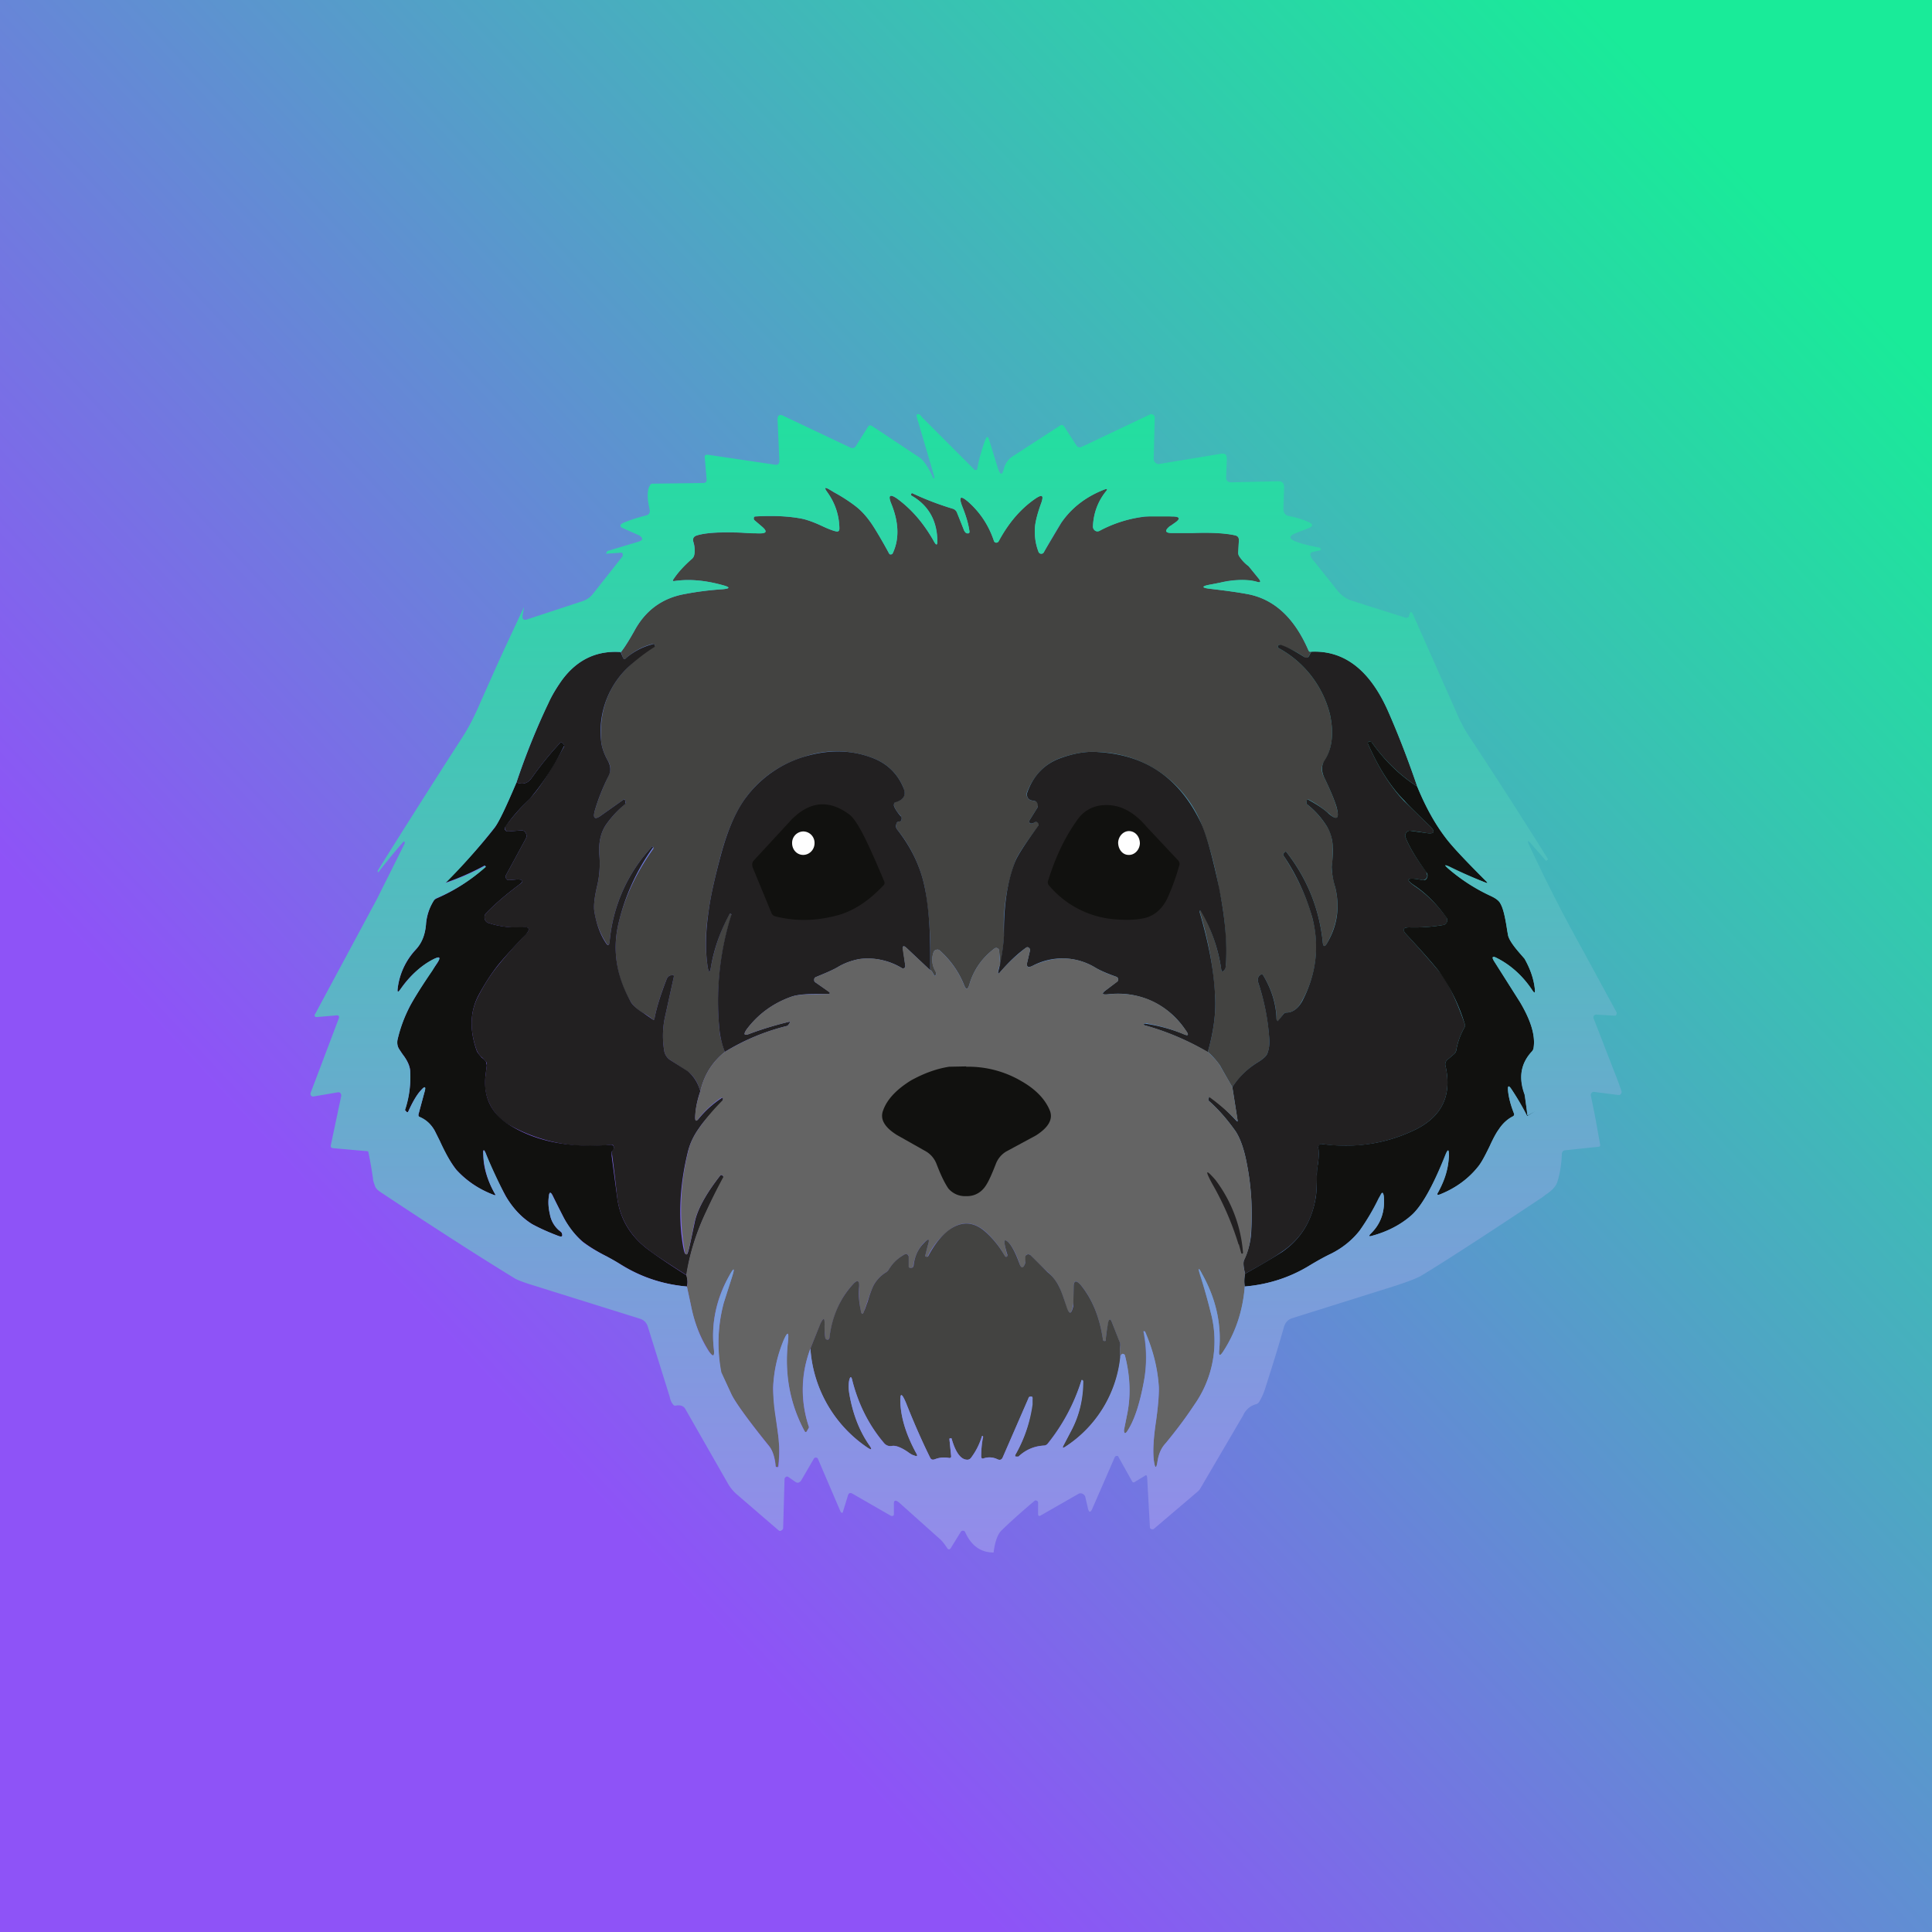
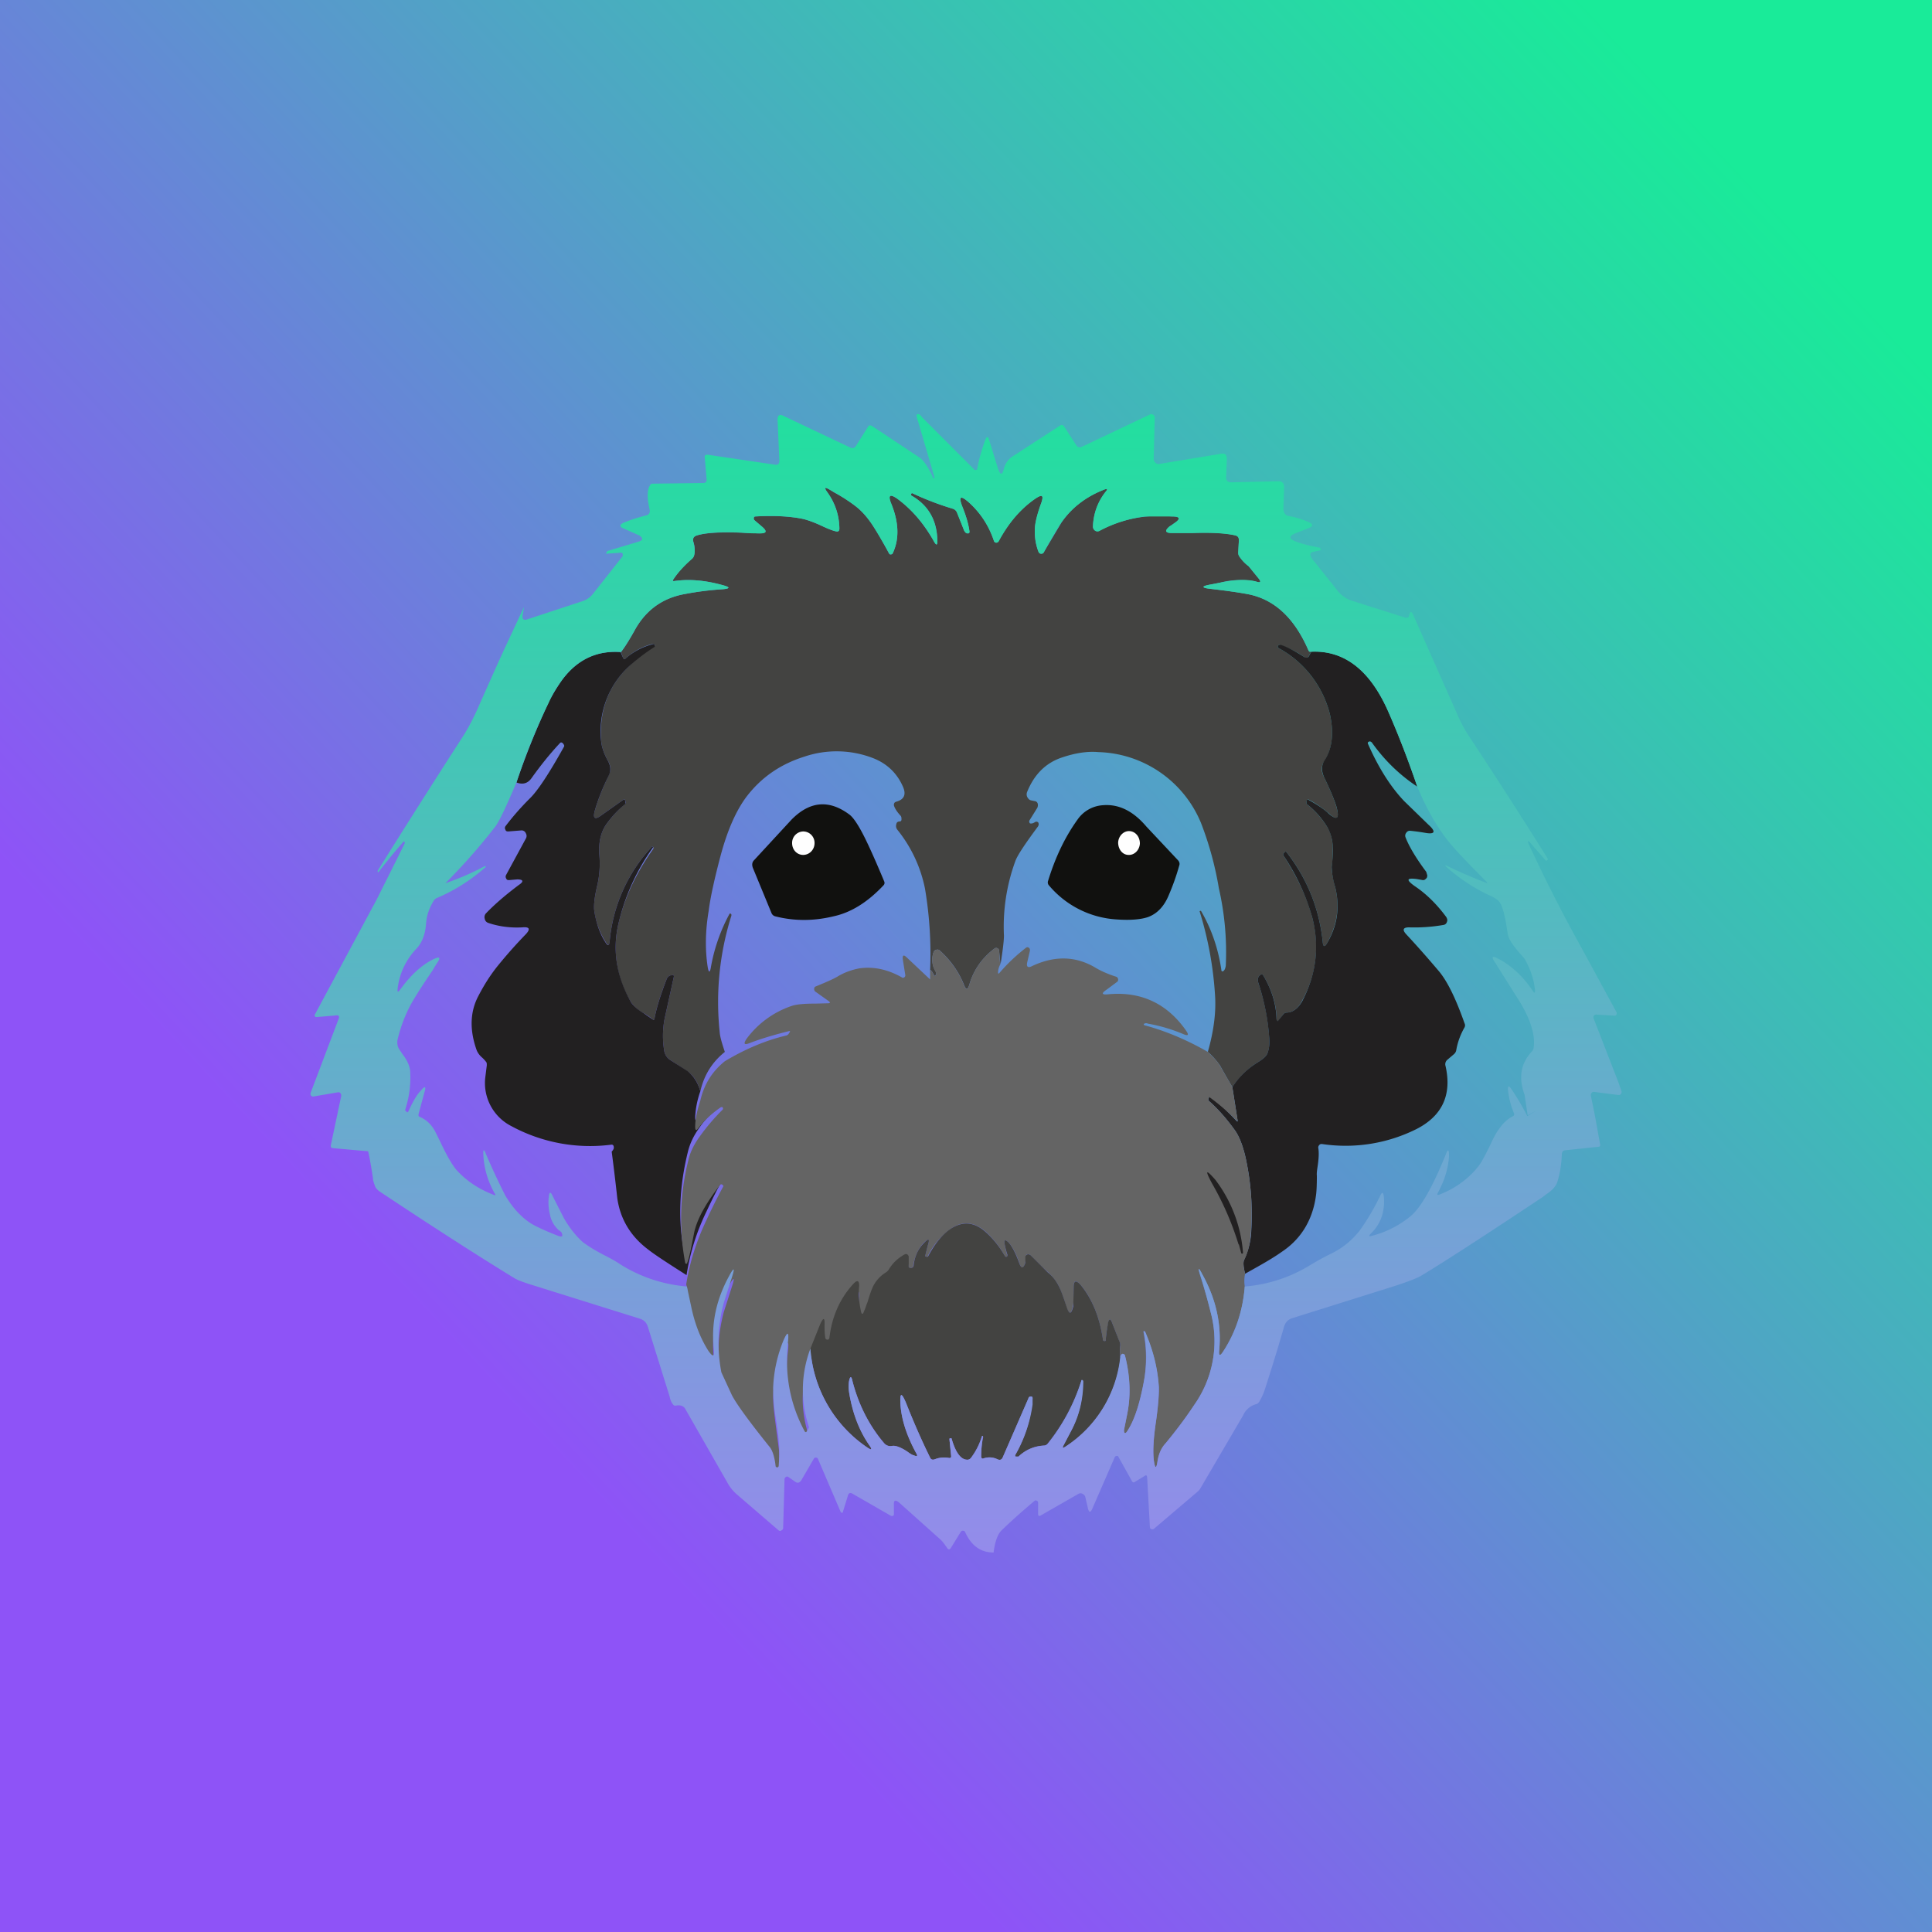
<svg xmlns="http://www.w3.org/2000/svg" width="56" height="56" viewBox="0 0 56 56">
  <rect x="0" y="0" width="56" height="56" fill="#333333" stroke="none" />
  <path fill="url(#a)" d="M0 0h56v56H0z" />
  <path d="m36.19 16.41.29.36c.08.1.06.13-.06.09a2.3 2.3 0 0 0-1.06.03l-.26.05c-.29.05-.29.1 0 .13.43.05.8.1 1.11.16.75.16 1.32.7 1.72 1.63l.03.03h.05l-.06.1c-.03.08-.08.1-.15.05a2.8 2.8 0 0 0-.72-.35l-.03.02c-.02.03-.02.06.02.08a3.02 3.02 0 0 1 1.48 1.92c.12.56.06 1.01-.16 1.35-.1.14-.1.3-.01.47.18.37.3.66.36.87.09.33.02.4-.22.18a3.38 3.38 0 0 0-.58-.4c-.04-.01-.06 0-.07.05v.07c.24.19.44.41.6.67.1.16.15.35.16.58a3.91 3.91 0 0 1-.03.6c0 .08.02.27.1.56.14.57.06 1.1-.23 1.62-.07.13-.12.12-.13-.03a4.99 4.99 0 0 0-1.05-2.6c-.02-.02-.03-.02-.05 0l-.03.03c-.02.03-.02.06 0 .08.4.62.68 1.22.83 1.8a3.2 3.2 0 0 1-.3 2.4c-.11.22-.27.34-.45.34a.13.13 0 0 0-.1.06l-.14.18h-.03a.07.07 0 0 1-.02-.06c0-.4-.13-.83-.38-1.25-.02-.04-.05-.05-.09-.02-.07.05-.09.13-.05.25.18.54.28 1.07.31 1.59.01.15 0 .3-.05.42-.02.08-.12.17-.28.27-.28.17-.53.41-.74.72a34.7 34.7 0 0 1-.36-.63 2.16 2.16 0 0 0-.35-.39c.17-.6.24-1.14.21-1.62a10.36 10.36 0 0 0-.45-2.46l.03-.01h.01c.31.53.5 1.1.59 1.7 0 .06.03.07.07.04.03-.03.05-.08.06-.15a8.3 8.3 0 0 0-.2-2.24 9.6 9.6 0 0 0-.52-1.9 3.32 3.32 0 0 0-2.97-2.05c-.33-.03-.69.03-1.07.16-.47.16-.8.5-1 1a.18.18 0 0 0 .01.15c.03.05.06.08.11.09l.1.02a.1.1 0 0 1 .09.08c.01.04 0 .08-.01.11l-.23.37a.06.06 0 0 0 0 .06c0 .02.02.03.04.03.04 0 .07-.01.12-.04a.07.07 0 0 1 .1.02c.01.04.01.06-.01.1-.37.5-.6.84-.66 1.01a5.52 5.52 0 0 0-.33 2.16c0 .13-.03.41-.1.84l-.04-.4a.08.08 0 0 0-.04-.07.08.08 0 0 0-.09 0c-.37.28-.61.63-.73 1.04-.05.17-.1.17-.16.01-.15-.37-.38-.7-.7-.99a.1.1 0 0 0-.1-.02.1.1 0 0 0-.08.07.64.64 0 0 0 .05.54c.03.05.03.08.02.1-.02.06-.04.06-.07 0-.04-.08-.07-.12-.1-.12a11.4 11.4 0 0 0-.15-2.37 3.96 3.96 0 0 0-.8-1.7.17.17 0 0 1-.03-.16c.01-.06.05-.08.1-.08.03 0 .05-.02.05-.06 0-.04 0-.08-.03-.11-.11-.12-.17-.22-.19-.3 0-.05.01-.08.06-.1.23-.06.3-.2.21-.42-.17-.4-.46-.68-.86-.84a2.92 2.92 0 0 0-2-.05c-.7.22-1.25.6-1.68 1.16-.3.4-.55.96-.75 1.7-.18.68-.3 1.22-.35 1.62-.1.6-.1 1.13-.03 1.6.03.2.07.2.1 0a5.1 5.1 0 0 1 .54-1.53c.02 0 .04 0 .05.03v.03a8.32 8.32 0 0 0-.34 3.37c.01.15.07.34.15.58-.36.29-.6.66-.71 1.14-.08-.27-.2-.46-.38-.58l-.47-.31a.4.4 0 0 1-.2-.3 2.6 2.6 0 0 1 .02-.94l.26-1.18c.01-.05 0-.07-.06-.05h-.03a.18.18 0 0 0-.12.12c-.17.43-.29.81-.35 1.14 0 .04-.02.04-.05.02a1.6 1.6 0 0 0-.26-.18.96.96 0 0 1-.37-.32 3.04 3.04 0 0 1-.37-2.25c.17-.75.51-1.49 1.02-2.2v-.04l-.03-.03a4.62 4.62 0 0 0-1.24 2.77c0 .11-.05.12-.1.03a2.26 2.26 0 0 1-.34-.9c-.03-.16 0-.43.09-.8.06-.28.08-.57.05-.88-.02-.35.05-.65.22-.88.16-.22.34-.41.53-.57.02-.02.02-.04.01-.08l-.01-.02c-.01-.03-.03-.03-.05-.02l-.65.46c-.18.13-.24.08-.18-.14.08-.28.21-.62.41-1.04a.41.41 0 0 0-.02-.39c-.12-.21-.18-.4-.2-.55-.08-.94.22-1.7.9-2.3a4.92 4.92 0 0 1 .65-.5c.01-.02 0-.04-.05-.05h-.03c-.28.07-.53.21-.76.41-.03.04-.06.03-.08-.01L18 18.9c.13-.17.25-.37.38-.6.32-.6.8-.96 1.46-1.08a8.8 8.8 0 0 1 1.1-.14c.23-.02.23-.06 0-.12-.5-.14-.96-.18-1.38-.12-.06.01-.07 0-.04-.05.13-.2.3-.4.54-.6a.2.2 0 0 0 .06-.1.73.73 0 0 0-.02-.38c-.03-.1 0-.16.1-.19.25-.08.69-.1 1.3-.08l.5.02c.23 0 .25-.06.07-.21l-.2-.17a.06.06 0 0 1-.02-.07c0-.02.02-.04.04-.04.53-.03.99-.01 1.38.07.1.02.27.08.5.18.21.1.36.16.45.18.08.02.12-.01.11-.1a1.8 1.8 0 0 0-.34-1.02c-.11-.15-.09-.17.07-.08l.11.07c.3.16.5.3.6.38.19.14.35.32.5.54.11.17.29.45.5.86.02.02.03.02.05.02.02 0 .04 0 .05-.02.2-.41.19-.9-.04-1.46-.1-.23-.04-.28.17-.14.4.28.76.7 1.08 1.26.06.1.09.1.09-.02 0-.6-.26-1.05-.76-1.33v-.04l.02-.03c.4.19.8.34 1.2.46.05.02.1.06.12.12l.19.5.05.07.03.02h.06a.05.05 0 0 0 .02-.06c-.03-.22-.1-.45-.2-.7-.12-.3-.07-.36.18-.14.34.3.58.67.73 1.12.01.03.03.04.06.05.03 0 .06-.01.07-.04.3-.55.67-.97 1.1-1.26.17-.1.21-.06.15.12-.1.29-.17.53-.19.71-.02.25.01.5.1.73.02.04.04.06.08.06s.06-.01.08-.05l.5-.84c.29-.43.7-.76 1.25-.97.09-.03.1-.01.04.06a1.7 1.7 0 0 0-.37 1c0 .06.02.1.06.13a.12.12 0 0 0 .13 0 3.75 3.75 0 0 1 2.1-.41c.24 0 .26.07.06.2l-.12.08c-.16.13-.14.2.05.2h.6c.56-.02.98 0 1.25.07.07.02.1.06.1.14l-.02.36c0 .04.01.08.04.12.07.1.16.2.26.27Z" fill="#434341" />
  <path d="M20.3 31.63c-.1.28-.14.53-.15.76 0 .11.03.12.1.04a2.94 2.94 0 0 1 .68-.61c.02 0 .03 0 .03.02l-.01.06-.21.23c-.22.24-.38.42-.47.56-.16.22-.27.45-.33.69-.2.81-.27 1.6-.19 2.39.03.26.06.45.1.56l.04.03c.02 0 .03-.01.04-.03.04-.1.1-.4.2-.87.07-.38.32-.84.74-1.38.02-.03.05-.03.08 0l.03.04v.02c-.18.3-.34.63-.5.97-.29.6-.48 1.2-.58 1.85-.55-.35-.92-.59-1.11-.74-.52-.39-.82-.9-.9-1.51a59.26 59.26 0 0 0-.16-1.33c.05-.05.07-.1.06-.13 0-.05-.03-.08-.08-.07a4.79 4.79 0 0 1-2.89-.54 1.4 1.4 0 0 1-.75-1.44l.04-.32c0-.05 0-.08-.02-.1a.94.94 0 0 0-.12-.13.57.57 0 0 1-.15-.2c-.21-.58-.2-1.11.04-1.57.17-.33.36-.63.58-.9a13.7 13.7 0 0 1 .8-.9c.14-.15.11-.22-.1-.2-.36.02-.7-.03-.99-.13a.15.15 0 0 1-.1-.12.16.16 0 0 1 .04-.16c.27-.28.59-.55.95-.82.15-.1.13-.16-.05-.16l-.23.02c-.04 0-.07 0-.09-.05a.1.1 0 0 1 0-.1l.57-1.05a.15.15 0 0 0 0-.16.13.13 0 0 0-.13-.08l-.38.03c-.04 0-.07-.01-.08-.05a.09.09 0 0 1 0-.1c.22-.29.45-.55.7-.8.23-.22.56-.72 1-1.51.01-.02 0-.05-.01-.06l-.02-.03c-.04-.04-.07-.04-.1 0-.29.31-.56.65-.81 1-.11.16-.26.2-.44.13.28-.84.6-1.6.92-2.3.1-.2.23-.43.4-.67.44-.59 1-.86 1.7-.81l.07.17c.02.04.05.05.08.01a1.91 1.91 0 0 1 .79-.41c.04 0 .06.03.05.06 0 .01 0 .02-.02.03-.21.13-.42.29-.63.47a2.56 2.56 0 0 0-.9 2.3c.02.14.08.33.2.54.07.14.08.27.02.4-.2.4-.33.75-.41 1.03-.06.22 0 .27.18.14l.65-.46c.02-.01.04 0 .05.02l.01.02v.08c-.2.16-.38.35-.54.57-.17.23-.24.53-.22.88.03.31.01.6-.05.88-.09.37-.12.64-.09.8.06.36.17.66.33.9.06.1.1.08.11-.03a4.62 4.62 0 0 1 1.24-2.77l.02.03a6.22 6.22 0 0 0-1.01 2.24c-.17.76-.05 1.5.37 2.25.07.11.2.22.37.32l.26.18c.03.02.04.02.05-.02.06-.33.18-.7.35-1.14.02-.06.06-.1.12-.12h.03c.05-.02.07 0 .06.05l-.26 1.18a2.6 2.6 0 0 0-.02.94.4.4 0 0 0 .2.3l.47.3c.17.13.3.32.38.59ZM38 18.89c.97-.05 1.72.54 2.25 1.76.3.67.57 1.39.83 2.15-.5-.33-.94-.75-1.31-1.27-.02-.03-.05-.04-.07-.04-.05.01-.07.04-.04.09.3.68.65 1.23 1.04 1.64l.71.69c.22.2.18.28-.1.23a6.26 6.26 0 0 0-.44-.06.12.12 0 0 0-.11.06.13.13 0 0 0-.02.13c.1.26.3.6.6 1l.03.1c0 .05-.01.08-.04.1a.1.1 0 0 1-.09.04l-.17-.03c-.3-.04-.32.02-.07.2.33.22.64.52.92.9.03.05.04.1.02.14a.12.12 0 0 1-.1.09c-.35.06-.68.08-1 .07-.17 0-.2.07-.08.2.4.43.7.78.93 1.05.26.3.51.82.76 1.53.02.04.02.08 0 .12-.12.21-.2.43-.24.66-.01.05-.03.08-.06.11l-.2.17a.17.17 0 0 0-.05.18c.19.84-.1 1.45-.85 1.83a4.6 4.6 0 0 1-2.73.43c-.03 0-.06 0-.08.03a.1.1 0 0 0-.03.08c.02.1.02.26-.01.48-.02.14-.04.25-.03.33 0 .28-.01.48-.03.6-.1.7-.44 1.24-.98 1.6-.28.2-.64.4-1.07.64-.05-.2-.06-.33-.03-.4.1-.21.17-.45.2-.7.05-.68.02-1.38-.12-2.09-.08-.43-.2-.76-.34-.96-.25-.35-.5-.63-.76-.86-.02-.02-.02-.05 0-.09v-.03h.03c.28.2.53.44.77.7.03.03.04.02.03-.03l-.15-.95c.2-.31.46-.55.74-.72.16-.1.26-.19.28-.27.05-.13.06-.27.05-.42a6.49 6.49 0 0 0-.31-1.59c-.04-.12-.02-.2.05-.25.04-.03.07-.02.09.02.25.42.37.84.38 1.25 0 .03.01.04.02.05.01.02.02.02.03 0l.14-.17a.13.13 0 0 1 .1-.06c.18 0 .34-.12.46-.34.4-.77.5-1.57.29-2.4a6.22 6.22 0 0 0-.83-1.8c-.02-.02-.02-.05 0-.08l.03-.03c.02-.02.03-.02.05 0 .6.77.95 1.64 1.05 2.6.01.15.06.16.13.03.3-.51.37-1.05.23-1.62a2.18 2.18 0 0 1-.1-.58c.03-.26.04-.45.03-.58a1.22 1.22 0 0 0-.16-.58 2.47 2.47 0 0 0-.6-.67v-.07c0-.05.03-.06.07-.04.25.14.45.27.58.4.24.2.31.14.22-.2-.06-.2-.18-.49-.36-.86-.08-.18-.08-.33 0-.47.23-.34.29-.79.17-1.35a3.02 3.02 0 0 0-1.48-1.92c-.04-.02-.04-.05-.02-.08l.03-.02h.04c.19.06.41.18.68.35.07.04.12.03.15-.04l.06-.11Z" fill="#222021" />
-   <path d="M41.08 22.8c.24.59.51 1.08.82 1.48.2.26.6.68 1.2 1.28.02.03.02.04-.02.03a13.83 13.83 0 0 1-1.08-.48c-.13-.05-.13-.04-.04.05.38.33.8.6 1.25.81.15.07.24.14.28.22.08.14.13.36.18.67l.04.24c.02.12.14.3.35.54l.13.15c.17.3.27.6.3.9 0 .1-.01.1-.07.02a2.7 2.7 0 0 0-1.03-.94c-.13-.07-.16-.03-.08.1l.75 1.18c.32.54.45.98.39 1.33a.2.2 0 0 1-.05.1c-.32.35-.39.76-.2 1.25l.07.6h.01c.29-.16.28-.16-.01.02h-.02a7.13 7.13 0 0 0-.44-.78c-.08-.12-.11-.1-.1.03.01.18.07.4.17.67.02.04 0 .07-.03.1-.16.07-.3.2-.41.37-.07.1-.16.26-.26.48-.13.28-.24.48-.34.6-.28.35-.65.62-1.1.8-.08.03-.1 0-.05-.07.2-.36.3-.7.3-1.04.01-.2-.02-.22-.1-.03-.36.91-.69 1.5-1 1.76-.29.26-.66.45-1.12.58-.1.03-.1 0-.03-.07.29-.29.41-.65.37-1.08-.02-.12-.05-.13-.1-.02l-.05.08a6.7 6.7 0 0 1-.55.94c-.22.28-.5.5-.83.67-.17.08-.39.2-.67.37-.55.33-1.16.52-1.83.58a1 1 0 0 1 .01-.37c.43-.24.79-.45 1.07-.63.54-.37.87-.9.98-1.6.02-.13.03-.33.03-.61 0-.08 0-.19.03-.33.03-.22.03-.38.01-.48 0-.03 0-.06.03-.09a.09.09 0 0 1 .08-.02c.97.13 1.88-.01 2.73-.43.75-.38 1.04-.99.85-1.83a.17.17 0 0 1 .05-.18l.2-.17a.19.19 0 0 0 .06-.1c.04-.24.12-.46.24-.67a.14.14 0 0 0 0-.12 5.18 5.18 0 0 0-.76-1.53c-.22-.27-.53-.62-.93-1.05-.12-.13-.1-.2.09-.2.31.01.64-.01.99-.07.05-.01.08-.04.1-.09a.13.13 0 0 0-.02-.13c-.28-.39-.59-.7-.92-.92-.25-.17-.23-.23.07-.19l.17.03a.1.1 0 0 0 .1-.03.15.15 0 0 0 0-.2c-.3-.41-.5-.75-.6-1.01a.13.13 0 0 1 .02-.13.12.12 0 0 1 .11-.06l.44.06c.28.05.32-.03.1-.23-.36-.35-.6-.58-.7-.7-.4-.4-.75-.95-1.05-1.63-.03-.05-.01-.08.04-.09.02 0 .05 0 .07.04.37.52.8.94 1.31 1.27ZM19.9 36.96c.03.12.04.23.01.33a4.27 4.27 0 0 1-1.9-.63l-.42-.24c-.3-.15-.53-.3-.7-.43-.21-.18-.4-.4-.55-.7a21.1 21.1 0 0 1-.32-.64c-.06-.11-.1-.1-.11.02-.03.17-.01.35.03.53a.8.8 0 0 0 .26.46l.08.07c.04.1.01.13-.08.1a5.8 5.8 0 0 1-.78-.35 2.25 2.25 0 0 1-.77-.83 8.85 8.85 0 0 1-.56-1.2c-.06-.15-.1-.15-.08.03 0 .36.12.74.34 1.13.02.03.01.04-.03.03a2.8 2.8 0 0 1-1.09-.73 3.66 3.66 0 0 1-.48-.83l-.15-.3a.87.87 0 0 0-.44-.4c-.03-.02-.04-.04-.03-.08l.17-.63c.05-.18.02-.2-.1-.07-.11.12-.23.32-.36.6-.02.05-.04.05-.07.01l-.03-.03v-.02a3 3 0 0 0 .15-1.1c0-.15-.08-.32-.22-.5a3.27 3.27 0 0 1-.1-.15.35.35 0 0 1-.05-.26c.07-.34.2-.68.38-1.02a13.1 13.1 0 0 1 .76-1.19c.13-.2.1-.24-.11-.13a2.7 2.7 0 0 0-.94.86c-.08.11-.1.1-.08-.04a2 2 0 0 1 .52-1.1c.18-.2.28-.45.3-.77.03-.24.1-.46.22-.65a.2.2 0 0 1 .09-.07 5.19 5.19 0 0 0 1.42-.92l-.02-.03h-.02a7.26 7.26 0 0 1-1.14.5c.57-.57 1.05-1.1 1.44-1.6.12-.17.33-.6.63-1.31.18.07.33.03.44-.13.25-.35.52-.69.81-1 .03-.04.06-.04.1 0l.02.03c.02.01.02.04 0 .06a7.2 7.2 0 0 1-.98 1.51c-.26.25-.5.51-.7.8a.09.09 0 0 0-.02.1c.02.04.05.05.09.05l.38-.03c.06 0 .1.02.13.08.03.05.03.1 0 .16l-.57 1.05a.1.1 0 0 0 0 .1c.02.04.05.06.1.05l.22-.02c.18 0 .2.05.05.16-.36.27-.68.54-.95.82a.16.16 0 0 0-.04.16c.01.06.05.1.1.12.3.1.63.15 1 .12.2-.01.23.06.09.22l-.1.1c-.33.35-.56.61-.7.78-.22.28-.41.58-.58.9-.24.47-.25 1-.04 1.59.02.05.07.11.15.2.06.04.1.09.12.12l.02.1-.04.32c-.06.63.19 1.11.75 1.44.77.46 1.73.64 2.89.54.05 0 .07.02.08.07.01.04 0 .08-.06.13v.13l.16 1.2c.08.62.38 1.12.9 1.51.2.15.56.4 1.1.74Z" fill="#11110F" />
-   <path d="m26.96 28.12-.68-.64c-.1-.09-.13-.06-.1.07l.06.44c0 .03 0 .05-.03.07a.06.06 0 0 1-.07 0 1.9 1.9 0 0 0-1.24-.26c-.2.04-.42.11-.63.24-.14.08-.35.17-.62.28a.08.08 0 0 0-.05.07c0 .04 0 .06.03.08l.39.27c.05.04.05.06-.01.07h-.36c-.34 0-.57.03-.71.08-.53.19-.96.5-1.3.95-.1.15-.07.19.1.12a9.7 9.7 0 0 1 1.12-.34c.04-.01.05 0 .03.03l-.04.06c-.02.02-.03.03-.05.03-.63.16-1.22.4-1.79.75a2.47 2.47 0 0 1-.15-.58 8.32 8.32 0 0 1 .34-3.4c0-.02-.03-.03-.05-.03v.01c-.27.5-.45 1-.54 1.52-.03.2-.07.2-.1 0-.07-.47-.06-1 .03-1.6.05-.4.17-.94.35-1.61.2-.75.45-1.32.75-1.71a3.3 3.3 0 0 1 1.68-1.16c.7-.21 1.37-.2 2 .05.4.16.69.44.86.84.1.22.02.36-.21.43-.05.01-.06.04-.06.1.02.07.08.17.19.3.03.02.04.06.03.1 0 .04-.02.06-.05.06-.05 0-.09.02-.1.08-.02.06-.01.11.03.16.41.52.68 1.09.8 1.7.12.6.17 1.38.15 2.37ZM35.01 30.5a7.56 7.56 0 0 0-1.83-.78c-.03-.01-.04-.03 0-.05a4.81 4.81 0 0 1 1.12.3c.15.07.17.03.07-.1a2.34 2.34 0 0 0-2.25-1.05c-.19.02-.2-.02-.05-.13l.3-.23a.08.08 0 0 0 .04-.08.08.08 0 0 0-.06-.07c-.25-.09-.47-.18-.63-.28a1.84 1.84 0 0 0-1.8-.03c-.13.06-.18.02-.14-.13l.07-.3c.01-.05 0-.08-.03-.1-.03-.02-.05-.02-.08 0-.28.2-.53.45-.77.73-.03.03-.04.03-.04-.02a5.65 5.65 0 0 0 .17-1.06c-.01-.87.1-1.59.33-2.16.07-.17.29-.51.66-1.02.02-.03.02-.05 0-.08a.07.07 0 0 0-.03-.03.07.07 0 0 0-.06 0 .23.23 0 0 1-.12.04.06.06 0 0 1-.04-.09l.23-.37a.13.13 0 0 0 0-.11.1.1 0 0 0-.07-.08l-.1-.02a.16.16 0 0 1-.12-.1.18.18 0 0 1 0-.14c.18-.5.52-.84 1-1 .37-.13.73-.19 1.06-.16 1.38.08 2.36.77 2.97 2.05.16.35.34.99.53 1.9.17.86.24 1.6.19 2.24 0 .07-.03.12-.06.15-.04.03-.06.02-.07-.03a4.56 4.56 0 0 0-.6-1.71h-.03v.03c.26.89.42 1.7.45 2.44.03.48-.04 1.02-.21 1.62Z" fill="#222021" />
  <path d="m22.36 26.46-.54-1.31c-.03-.09-.02-.16.04-.22l1.08-1.17c.53-.54 1.09-.59 1.68-.15.11.08.26.3.44.66.13.26.32.68.57 1.28a.1.1 0 0 1-.02.11c-.46.49-.94.79-1.45.9-.58.14-1.14.14-1.69 0a.16.16 0 0 1-.11-.1ZM30.41 25.67a.13.13 0 0 1-.03-.14c.2-.65.47-1.24.85-1.77a.97.97 0 0 1 .73-.42c.46-.04.88.16 1.27.62l.92.98c.04.05.05.1.03.15-.08.29-.18.57-.3.85-.13.32-.33.54-.6.64-.2.07-.51.1-.92.07a2.78 2.78 0 0 1-1.95-.98Z" fill="#11110F" />
  <path d="M23.28 24.78c.18 0 .33-.15.33-.34a.33.33 0 0 0-.33-.34.33.33 0 0 0-.32.34c0 .19.14.34.32.34ZM32.41 24.42c0 .2.13.36.3.36.17.01.32-.14.33-.33 0-.2-.13-.35-.3-.36-.17-.01-.32.14-.33.33Z" fill="#FEFEFE" />
-   <path d="M26.96 28.12c.03 0 .06.04.1.13.03.05.05.05.07 0 .01-.03 0-.06-.02-.1a.64.64 0 0 1-.05-.55.1.1 0 0 1 .08-.07.1.1 0 0 1 .1.02c.32.3.55.62.7 1 .06.15.11.15.16-.02.12-.41.36-.76.73-1.04a.08.08 0 0 1 .09 0c.02 0 .04.03.04.07l.03.4a.5.5 0 0 0-.06.22c0 .05.01.05.04.02.24-.28.5-.52.77-.73.03-.02.05-.02.08 0s.04.05.03.1l-.07.3c-.04.15.01.2.14.13.64-.3 1.24-.29 1.8.03.16.1.38.2.63.28.04.01.05.04.06.07 0 .03 0 .06-.03.08l-.31.23c-.15.1-.14.15.05.13.94-.09 1.7.26 2.25 1.04.1.14.08.18-.08.11a4.8 4.8 0 0 0-1.02-.3c-.04-.02-.07-.01-.1 0-.03.02-.02.04.01.05.6.16 1.22.42 1.83.77.18.18.3.3.35.4l.36.62.15.95c0 .05 0 .06-.03.02a5.78 5.78 0 0 0-.8-.69v.03c-.02.04-.02.07 0 .09.26.23.51.51.76.86.14.2.26.53.34.96.14.71.17 1.4.11 2.1-.02.24-.08.48-.19.7-.03.06-.02.2.03.39a1 1 0 0 0-.01.37 3.98 3.98 0 0 1-.63 1.89c-.09.14-.13.12-.11-.05.07-.76-.1-1.5-.5-2.21-.1-.2-.12-.18-.06.03.14.43.24.8.31 1.08a3.2 3.2 0 0 1-.48 2.7c-.25.38-.53.74-.82 1.1-.13.15-.21.33-.24.53-.03.21-.07.21-.1 0-.04-.26-.02-.65.06-1.18.06-.43.09-.75.08-.97a4.6 4.6 0 0 0-.42-1.63.67.67 0 0 0-.03.01c.1.5.1 1 .01 1.49-.12.63-.28 1.1-.47 1.4-.06.09-.1.08-.1-.03l.08-.4c.12-.55.1-1.13-.05-1.75 0-.04-.04-.06-.08-.05-.03 0-.05.04-.05.1a1.16 1.16 0 0 1-.01-.35c0-.04 0-.08-.02-.1l-.22-.57c-.04-.11-.08-.11-.1 0-.03.12-.06.28-.08.5 0 .03-.01.04-.03.04-.03 0-.05-.01-.05-.04-.1-.66-.32-1.2-.65-1.59-.14-.15-.2-.13-.2.08 0 .28 0 .46-.02.53-.05.26-.11.26-.2.01a4.05 4.05 0 0 0-.19-.54c-.08-.17-.2-.32-.33-.44a9.06 9.06 0 0 1-.51-.5c-.03-.03-.06-.03-.1-.02-.03.02-.04.04-.04.08l-.01.15c-.06.2-.12.2-.18 0-.1-.29-.22-.49-.32-.59-.09-.08-.12-.06-.1.06a2.51 2.51 0 0 0 .08.34l-.01.02c-.03.02-.04.01-.06-.01a2.9 2.9 0 0 0-.55-.7c-.32-.28-.64-.33-.98-.12a2.09 2.09 0 0 0-.72.85h-.03c-.02-.02-.03-.03-.03-.05l.07-.28c.07-.2.03-.23-.12-.08-.16.17-.26.4-.3.66 0 .04-.02.06-.06.06h-.04c-.02 0-.04-.02-.03-.05v-.27a.08.08 0 0 0-.04-.07.08.08 0 0 0-.08 0c-.18.1-.34.25-.46.44a.24.24 0 0 1-.08.08 1 1 0 0 0-.36.38c-.05.1-.11.26-.18.47l-.09.26c-.04.13-.08.12-.1 0a2.65 2.65 0 0 1-.05-.67c.01-.21-.05-.24-.18-.09-.38.42-.6.94-.68 1.56l-.03.04h-.04c-.03 0-.05-.03-.05-.06a2.32 2.32 0 0 1-.02-.34c0-.25-.03-.26-.13-.03l-.28.69c-.28.74-.3 1.5-.04 2.28l-.02.04-.04.07c-.02.04-.05.04-.07 0a4.3 4.3 0 0 1-.48-2.59c.03-.3 0-.3-.12-.04-.19.44-.29.9-.31 1.37 0 .15.02.41.07.78l.1.77a3.76 3.76 0 0 1-.03.75h-.04c-.02 0-.03-.01-.03-.04a1.1 1.1 0 0 0-.18-.56c-.61-.75-.97-1.25-1.1-1.5l-.3-.64c-.12-.67-.1-1.35.08-2.02l.23-.72c.1-.3.07-.32-.09-.03a3.45 3.45 0 0 0-.43 2.08c.03.24-.02.26-.15.06a3.74 3.74 0 0 1-.51-1.3l-.12-.56c.03-.1.02-.2-.02-.33.1-.64.3-1.26.58-1.85a16.52 16.52 0 0 1 .5-1l-.02-.03c-.03-.03-.06-.03-.08 0-.42.54-.67 1-.75 1.38-.09.47-.15.76-.2.87 0 .02 0 .03-.03.03-.01 0-.03-.01-.03-.03a6.93 6.93 0 0 1 .09-2.96c.05-.23.16-.46.32-.68a5.94 5.94 0 0 1 .68-.8.05.05 0 0 0 0-.05c0-.01 0-.02-.02-.02h-.03c-.25.17-.47.37-.65.6-.07.1-.1.08-.1-.03 0-.23.06-.48.15-.76.11-.48.35-.85.71-1.14.57-.34 1.16-.6 1.8-.75l.04-.03.04-.06c.02-.03.01-.04-.03-.03-.4.1-.78.21-1.12.34-.17.07-.2.03-.1-.12a2.7 2.7 0 0 1 1.3-.95c.14-.05.37-.07.7-.07l.37-.01c.06 0 .06-.03 0-.07l-.38-.27a.09.09 0 0 1-.03-.08c0-.04.02-.06.05-.07.27-.11.48-.2.62-.28.21-.13.43-.2.63-.24.4-.06.82.02 1.24.26.03.02.05.01.07 0a.07.07 0 0 0 .03-.07l-.07-.44c-.02-.13.02-.16.11-.07l.68.64Z" fill="#646464" />
-   <path d="M28 30.92a3.03 3.03 0 0 1 1.61.42c.42.24.69.53.82.85.1.25-.04.49-.4.72l-.87.47a.72.72 0 0 0-.3.37l-.06.15c-.11.27-.2.45-.29.55a.62.62 0 0 1-.5.22.63.63 0 0 1-.52-.22c-.07-.1-.17-.28-.28-.55l-.06-.15a.72.72 0 0 0-.3-.37L26 32.9c-.37-.23-.5-.47-.4-.72.12-.33.4-.61.8-.86.36-.2.73-.34 1.11-.4l.5-.01Z" fill="#11110F" />
+   <path d="M26.96 28.12c.03 0 .06.04.1.13.03.05.05.05.07 0 .01-.03 0-.06-.02-.1a.64.64 0 0 1-.05-.55.1.1 0 0 1 .08-.07.1.1 0 0 1 .1.02c.32.3.55.62.7 1 .06.15.11.15.16-.02.12-.41.36-.76.73-1.04a.08.08 0 0 1 .09 0c.02 0 .04.03.04.07l.03.4a.5.5 0 0 0-.06.22c0 .05.01.05.04.02.24-.28.5-.52.77-.73.03-.02.05-.02.08 0s.04.05.03.1l-.07.3c-.04.15.01.2.14.13.64-.3 1.24-.29 1.8.03.16.1.38.2.63.28.04.01.05.04.06.07 0 .03 0 .06-.03.08l-.31.23c-.15.1-.14.15.05.13.94-.09 1.7.26 2.25 1.04.1.14.08.18-.08.11a4.8 4.8 0 0 0-1.02-.3c-.04-.02-.07-.01-.1 0-.03.02-.02.04.01.05.6.16 1.22.42 1.83.77.18.18.3.3.35.4l.36.62.15.95c0 .05 0 .06-.03.02a5.78 5.78 0 0 0-.8-.69v.03c-.02.04-.02.07 0 .09.26.23.51.51.76.86.14.2.26.53.34.96.14.71.17 1.4.11 2.1-.02.24-.08.48-.19.7-.03.06-.02.2.03.39a1 1 0 0 0-.01.37 3.98 3.98 0 0 1-.63 1.89c-.09.14-.13.12-.11-.05.07-.76-.1-1.5-.5-2.21-.1-.2-.12-.18-.06.03.14.43.24.8.31 1.08a3.2 3.2 0 0 1-.48 2.7c-.25.38-.53.74-.82 1.1-.13.15-.21.33-.24.53-.03.21-.07.21-.1 0-.04-.26-.02-.65.06-1.18.06-.43.09-.75.08-.97a4.6 4.6 0 0 0-.42-1.63.67.67 0 0 0-.03.01c.1.5.1 1 .01 1.49-.12.63-.28 1.1-.47 1.4-.06.09-.1.08-.1-.03l.08-.4c.12-.55.1-1.13-.05-1.75 0-.04-.04-.06-.08-.05-.03 0-.05.04-.05.1a1.16 1.16 0 0 1-.01-.35c0-.04 0-.08-.02-.1l-.22-.57c-.04-.11-.08-.11-.1 0-.03.12-.06.28-.08.5 0 .03-.01.04-.03.04-.03 0-.05-.01-.05-.04-.1-.66-.32-1.2-.65-1.59-.14-.15-.2-.13-.2.08 0 .28 0 .46-.02.53-.05.26-.11.26-.2.01a4.05 4.05 0 0 0-.19-.54c-.08-.17-.2-.32-.33-.44a9.06 9.06 0 0 1-.51-.5c-.03-.03-.06-.03-.1-.02-.03.02-.04.04-.04.08l-.01.15c-.06.2-.12.2-.18 0-.1-.29-.22-.49-.32-.59-.09-.08-.12-.06-.1.06a2.51 2.51 0 0 0 .08.34l-.01.02c-.03.02-.04.01-.06-.01a2.9 2.9 0 0 0-.55-.7c-.32-.28-.64-.33-.98-.12a2.09 2.09 0 0 0-.72.85h-.03c-.02-.02-.03-.03-.03-.05l.07-.28c.07-.2.03-.23-.12-.08-.16.17-.26.4-.3.66 0 .04-.02.06-.06.06h-.04c-.02 0-.04-.02-.03-.05a.08.08 0 0 0-.04-.07.08.08 0 0 0-.08 0c-.18.1-.34.25-.46.44a.24.24 0 0 1-.08.08 1 1 0 0 0-.36.38c-.05.1-.11.26-.18.47l-.09.26c-.04.13-.08.12-.1 0a2.65 2.65 0 0 1-.05-.67c.01-.21-.05-.24-.18-.09-.38.42-.6.94-.68 1.56l-.03.04h-.04c-.03 0-.05-.03-.05-.06a2.32 2.32 0 0 1-.02-.34c0-.25-.03-.26-.13-.03l-.28.69c-.28.74-.3 1.5-.04 2.28l-.02.04-.04.07c-.02.04-.05.04-.07 0a4.3 4.3 0 0 1-.48-2.59c.03-.3 0-.3-.12-.04-.19.44-.29.9-.31 1.37 0 .15.02.41.07.78l.1.77a3.76 3.76 0 0 1-.03.75h-.04c-.02 0-.03-.01-.03-.04a1.1 1.1 0 0 0-.18-.56c-.61-.75-.97-1.25-1.1-1.5l-.3-.64c-.12-.67-.1-1.35.08-2.02l.23-.72c.1-.3.07-.32-.09-.03a3.45 3.45 0 0 0-.43 2.08c.03.24-.02.26-.15.06a3.74 3.74 0 0 1-.51-1.3l-.12-.56c.03-.1.02-.2-.02-.33.1-.64.3-1.26.58-1.85a16.52 16.52 0 0 1 .5-1l-.02-.03c-.03-.03-.06-.03-.08 0-.42.54-.67 1-.75 1.38-.09.47-.15.76-.2.87 0 .02 0 .03-.03.03-.01 0-.03-.01-.03-.03a6.93 6.93 0 0 1 .09-2.96c.05-.23.16-.46.32-.68a5.94 5.94 0 0 1 .68-.8.05.05 0 0 0 0-.05c0-.01 0-.02-.02-.02h-.03c-.25.17-.47.37-.65.6-.07.1-.1.08-.1-.03 0-.23.06-.48.15-.76.11-.48.35-.85.71-1.14.57-.34 1.16-.6 1.8-.75l.04-.03.04-.06c.02-.03.01-.04-.03-.03-.4.1-.78.21-1.12.34-.17.07-.2.03-.1-.12a2.7 2.7 0 0 1 1.3-.95c.14-.05.37-.07.7-.07l.37-.01c.06 0 .06-.03 0-.07l-.38-.27a.09.09 0 0 1-.03-.08c0-.04.02-.06.05-.07.27-.11.48-.2.62-.28.21-.13.43-.2.63-.24.4-.06.82.02 1.24.26.03.02.05.01.07 0a.07.07 0 0 0 .03-.07l-.07-.44c-.02-.13.02-.16.11-.07l.68.64Z" fill="#646464" />
  <path d="M35.9 36.07a8.6 8.6 0 0 0-.77-1.77c-.21-.39-.18-.42.1-.1a4 4 0 0 1 .8 2.12l-.02.02-.03-.01-.07-.26Z" fill="#222021" />
  <path d="M32.48 39.34a3.54 3.54 0 0 1-1.61 2.6c-.07.04-.08.03-.04-.05l.21-.4a2.94 2.94 0 0 0 .34-1.48l-.03-.01a5.57 5.57 0 0 1-.99 1.85.14.14 0 0 1-.1.05c-.28.01-.53.12-.74.32h-.07c-.02 0-.03-.02-.02-.05a3.86 3.86 0 0 0 .5-1.65c0-.03-.02-.05-.06-.04-.03 0-.05.02-.06.05l-.74 1.7c-.03.08-.08.1-.16.07a.52.52 0 0 0-.4-.03c-.04.02-.06 0-.07-.05 0-.2.02-.4.06-.57l-.01-.02h-.03a2 2 0 0 1-.31.62.14.14 0 0 1-.1.06c-.19.01-.35-.2-.47-.62h-.04c-.02 0-.02.01-.02.03l.05.49c0 .04-.02.06-.06.05a.74.74 0 0 0-.42.04c-.06.02-.1 0-.13-.05-.24-.48-.47-1.01-.7-1.59-.13-.3-.18-.3-.16.04.03.45.18.91.45 1.41.06.1.03.12-.06.08a1.2 1.2 0 0 1-.18-.1c-.2-.14-.34-.2-.45-.18a.23.23 0 0 1-.23-.08c-.43-.5-.74-1.1-.92-1.8-.03-.15-.07-.15-.1 0-.02.1-.01.23.01.38.1.58.3 1.07.57 1.47.1.14.08.16-.06.07a3.76 3.76 0 0 1-1.64-2.86l.28-.7c.1-.22.14-.21.13.04 0 .09 0 .2.02.34 0 .03.02.05.05.06h.04l.03-.04c.07-.62.3-1.14.68-1.56.13-.15.2-.12.18.09-.02.2 0 .42.05.66.02.13.06.14.1.01.03-.05.05-.14.1-.26.06-.21.12-.37.17-.47a1 1 0 0 1 .36-.38.24.24 0 0 0 .08-.08c.12-.2.28-.34.46-.44a.08.08 0 0 1 .08 0c.02.02.04.04.04.07v.27c0 .03 0 .04.04.05h.03c.04 0 .06-.02.07-.06.03-.27.13-.49.3-.66.14-.15.18-.13.11.08l-.07.28c0 .02 0 .03.03.04h.03l.02-.01c.21-.4.45-.68.7-.83.34-.2.66-.16.98.13.22.2.4.43.55.69.02.02.03.03.06.01l.01-.02v-.03a2.5 2.5 0 0 1-.08-.31c-.02-.12.01-.14.1-.06.1.1.21.3.32.6.06.18.12.18.18 0v-.16c0-.04.02-.06.06-.08.03-.01.06 0 .09.02l.5.5c.15.12.26.27.34.44.06.12.12.3.2.54.08.25.14.25.2 0l.01-.54c0-.2.06-.23.2-.08.33.4.55.92.65 1.59 0 .03.02.04.05.04.02 0 .03 0 .03-.04.02-.22.05-.38.07-.5.03-.11.07-.11.11 0l.22.56c.02.03.02.07.02.11-.02.11-.01.23 0 .34Z" fill="#434341" />
  <path fill-rule="evenodd" d="m28.23 13.6-1.5-1.5a.53.53 0 0 0-.07-.08c-.08-.04-.11-.01-.08.09l.5 1.7v.05c-.01.01-.02.02-.03 0-.14-.32-.28-.52-.4-.6l-1.37-.91c-.05-.03-.09-.03-.12.02l-.34.54c-.04.07-.1.1-.18.06l-1.92-.91c-.13-.07-.19-.02-.18.13l.05 1.17c0 .08-.04.12-.12.11l-1.96-.29c-.06 0-.1.02-.08.1l.05.6c.01.08-.02.12-.1.12l-1.5.02c-.12.11-.14.36-.05.75.02.09-.02.15-.1.17-.24.06-.46.13-.65.21-.13.06-.13.12 0 .17l.45.2c.12.08.11.14-.02.18l-.9.27-.02.02-.02.05v.01l.43-.03c.03 0 .04.01.05.04v.06l-.86 1.09a.64.64 0 0 1-.32.22l-1.58.52c-.11.04-.16 0-.14-.13l.04-.23-.56 1.2-.22.48-.49 1.1c-.17.4-.35.75-.55 1.05a328.45 328.45 0 0 0-2.43 3.83l.02.03h.01a18.18 18.18 0 0 1 .73-.89l.03.01v.05l-.81 1.62-1.79 3.33a.05.05 0 0 0 0 .06c.01.02.03.02.05.02l.59-.05c.02 0 .03 0 .05.02.01.02.01.04 0 .07l-.81 2.14a.1.1 0 0 0 0 .09c.03.03.05.04.09.03l.7-.12c.02 0 .05 0 .07.03a.1.1 0 0 1 .02.08l-.3 1.42c-.01.05 0 .08.06.09l1.02.09c.06.26.1.52.14.78 0 .07.03.14.06.23.02.06.07.11.14.16 1.58 1.05 2.89 1.89 3.92 2.52.07.04.2.09.38.15l3.26 1.02c.1.04.16.1.2.2l.64 2.05c.02.1.05.17.1.23.02.03.05.04.09.03.12-.02.22.01.27.11l1.24 2.17c.06.1.14.2.23.28l1.23 1.06c.03.02.05.02.08 0a.08.08 0 0 0 .05-.07l.04-1.41c0-.03.01-.05.04-.07a.06.06 0 0 1 .07 0l.2.14c.07.05.13.03.18-.05l.36-.62a.06.06 0 0 1 .06-.03c.03 0 .05.01.06.04l.66 1.54.03.02c.02 0 .03-.01.03-.02l.15-.49c.02-.06.06-.08.12-.05l1.13.65h.05a.05.05 0 0 0 .03-.05v-.26c-.01-.15.04-.17.16-.07l1.14 1.02c.1.08.17.18.25.3.03.04.07.04.1-.01l.29-.47a.07.07 0 0 1 .07-.03c.03 0 .05.02.06.05.18.39.45.58.82.58.04-.32.12-.54.24-.65.31-.3.63-.58.95-.85a.05.05 0 0 1 .06 0c.02 0 .03.02.04.05v.34c0 .05.03.06.07.04l1.1-.63a.12.12 0 0 1 .12 0c.04.02.07.05.08.1l.07.3c.03.15.08.16.14.01l.64-1.47a.06.06 0 0 1 .06-.04c.02 0 .04 0 .05.03l.39.7c.02.04.05.05.09.02l.28-.17c.04-.03.06-.02.07.03l.08 1.45c0 .03.01.05.04.06.02.01.05.01.07 0l1.28-1.09a.37.37 0 0 0 .08-.1l1.23-2.1c.07-.16.2-.28.38-.33a.15.15 0 0 0 .09-.07c.07-.12.13-.25.17-.38.17-.53.36-1.13.55-1.8.04-.12.11-.2.23-.24l2.93-.92c.4-.13.67-.23.81-.31.63-.38 1.81-1.14 3.55-2.3v-.01h.02v-.01l.04-.03c.19-.12.3-.25.34-.37.08-.26.12-.52.13-.8 0-.07.04-.12.11-.12l.95-.1c.04 0 .06-.03.05-.07l-.15-.83-.12-.59c0-.03 0-.05.03-.08a.08.08 0 0 1 .07-.02l.7.09c.03 0 .05 0 .07-.03a.08.08 0 0 0 .02-.08l-.09-.26-.71-1.83a.1.1 0 0 1 0-.1.09.09 0 0 1 .09-.03l.5.03c.02 0 .05 0 .06-.03a.07.07 0 0 0 0-.08l-1-1.84a45.78 45.78 0 0 1-1.51-2.96c-.09-.18-.06-.2.07-.04l.4.46h.01l.03-.02c.02-.02.02-.04 0-.06-.75-1.2-1.51-2.38-2.27-3.53a4.1 4.1 0 0 1-.32-.59l-1.29-2.91c-.06-.14-.1-.13-.13.02 0 .02-.03.04-.08.05a369.5 369.5 0 0 1-1.58-.5.87.87 0 0 1-.42-.3l-.66-.83c-.07-.07-.11-.14-.12-.2 0-.04.02-.07.06-.08l.24-.05v-.05a.09.09 0 0 0-.05-.03c-.26-.05-.48-.1-.66-.17-.22-.08-.22-.17 0-.25l.38-.15c.11-.05.11-.1 0-.16a2.59 2.59 0 0 0-.58-.18c-.12-.02-.17-.1-.17-.22l.02-.62c0-.11-.05-.17-.16-.17l-1.37.03c-.1 0-.16-.05-.15-.16l.02-.51c0-.12-.04-.17-.15-.16l-1.82.3c-.04 0-.07-.01-.1-.04a.14.14 0 0 1-.05-.11l.03-1.2a.1.1 0 0 0-.05-.08.1.1 0 0 0-.1 0l-1.96.93c-.07.03-.12.02-.16-.04l-.35-.54c-.03-.05-.08-.07-.13-.03l-1.34.87a.6.6 0 0 0-.28.37c-.05.2-.1.2-.17.01l-.26-.84c-.03-.11-.07-.11-.11 0-.1.27-.18.54-.23.82 0 .03-.02.05-.04.05-.02.01-.04 0-.06-.01Zm6.38 27.13a3.2 3.2 0 0 0 .48-2.7c-.07-.29-.17-.65-.3-1.08-.07-.21-.05-.22.05-.03.4.71.57 1.45.5 2.21-.02.17.02.19.11.05.36-.54.57-1.17.63-1.89a4.25 4.25 0 0 0 1.83-.58c.28-.17.5-.29.67-.37.33-.16.61-.39.83-.67a6.7 6.7 0 0 0 .6-1.02c.05-.1.08-.1.1.02.04.43-.08.8-.37 1.08-.08.08-.07.1.03.07a2.9 2.9 0 0 0 1.13-.58c.3-.26.63-.85 1-1.76.07-.19.1-.18.1.03-.02.34-.12.68-.31 1.04-.05.08-.03.1.05.07.45-.18.82-.45 1.1-.8.1-.12.2-.32.34-.6.1-.22.19-.39.26-.48.11-.17.25-.3.4-.38.05-.02.06-.05.04-.1a2.4 2.4 0 0 1-.17-.66c-.01-.13.02-.15.1-.03a7.13 7.13 0 0 1 .46.78c.3-.18.3-.18.01-.02l-.09-.6c-.18-.49-.11-.9.2-1.24a.2.2 0 0 0 .06-.1c.06-.36-.07-.8-.39-1.34l-.75-1.19c-.08-.12-.05-.16.08-.09.4.2.74.51 1.03.94.06.09.08.08.07-.03-.03-.3-.13-.59-.3-.89a5.6 5.6 0 0 0-.13-.15c-.21-.24-.33-.42-.35-.54a4.29 4.29 0 0 1-.04-.24c-.05-.3-.1-.53-.18-.67-.04-.08-.13-.15-.28-.22a5.16 5.16 0 0 1-1.25-.81c-.1-.09-.09-.1.03-.04a13.77 13.77 0 0 0 1.09.47c.04.01.04 0 .01-.03-.6-.6-1-1.02-1.19-1.28-.3-.4-.58-.9-.82-1.48a28.8 28.8 0 0 0-.83-2.15c-.53-1.22-1.28-1.8-2.24-1.76h-.05a.06.06 0 0 1-.03-.03c-.4-.93-.97-1.47-1.72-1.63-.3-.06-.68-.11-1.1-.16-.3-.03-.3-.08 0-.13l.25-.05c.49-.1.84-.1 1.06-.03.12.04.14 0 .06-.1l-.29-.35a1.1 1.1 0 0 1-.26-.27.2.2 0 0 1-.04-.12l.02-.36c0-.08-.03-.12-.1-.14-.27-.06-.69-.09-1.24-.07h-.6c-.2 0-.22-.07-.06-.2.02 0 .06-.03.12-.08.2-.13.18-.2-.05-.2h-.8a3.75 3.75 0 0 0-1.31.42.12.12 0 0 1-.13-.01.14.14 0 0 1-.06-.13c.02-.38.14-.71.37-1 .06-.07.05-.1-.04-.06-.54.21-.96.54-1.26.97a13 13 0 0 0-.49.84.08.08 0 0 1-.08.05.08.08 0 0 1-.08-.06c-.09-.24-.12-.48-.1-.73.02-.18.08-.42.19-.7.06-.2.02-.23-.14-.13-.44.29-.8.7-1.1 1.26-.02.03-.05.04-.08.04a.07.07 0 0 1-.06-.05c-.15-.45-.4-.82-.73-1.12-.25-.22-.3-.17-.18.14.1.25.17.48.2.7 0 .02 0 .04-.02.05a.05.05 0 0 1-.06 0l-.03-.01a.16.16 0 0 1-.05-.08l-.2-.49c-.02-.06-.06-.1-.11-.12a8.56 8.56 0 0 1-1.2-.46l-.02.03v.04c.5.28.75.73.76 1.33 0 .11-.03.12-.09.02A3.8 3.8 0 0 0 26 14.45c-.2-.14-.26-.1-.17.14.23.56.24 1.05.04 1.46l-.05.02c-.02 0-.03 0-.04-.02-.23-.4-.4-.7-.51-.86-.15-.22-.31-.4-.5-.54a6.07 6.07 0 0 0-.71-.45c-.16-.1-.18-.07-.07.08.21.3.33.64.34 1.02 0 .09-.03.12-.1.1-.1-.02-.25-.08-.46-.18a2.8 2.8 0 0 0-.5-.18c-.4-.08-.85-.1-1.38-.07-.02 0-.04.02-.04.04 0 .03 0 .05.02.07l.2.17c.18.15.16.22-.07.21-.12 0-.29 0-.5-.02-.61-.03-1.05 0-1.3.08-.1.03-.13.1-.1.2.04.15.05.28.02.38a.2.2 0 0 1-.06.1c-.23.2-.41.4-.54.59-.03.04-.02.06.04.05.42-.06.88-.02 1.39.12.22.06.22.1-.01.12a8.8 8.8 0 0 0-1.1.14c-.65.12-1.14.48-1.46 1.08-.13.23-.25.43-.38.6-.7-.05-1.27.22-1.7.8-.18.25-.31.47-.4.68-.34.7-.65 1.46-.93 2.3-.3.7-.5 1.14-.63 1.3a17.41 17.41 0 0 1-1.43 1.62 7.26 7.26 0 0 0 1.15-.5l.02.02v.01c-.43.38-.9.68-1.42.9a.2.2 0 0 0-.09.08c-.12.2-.2.4-.22.65-.02.32-.12.58-.3.76a2 2 0 0 0-.52 1.1c-.02.15 0 .16.08.05.29-.4.6-.69.94-.86.2-.1.24-.06.1.13l-.12.2c-.3.44-.51.77-.63.99-.18.34-.3.68-.38 1.02-.01.1 0 .18.05.26l.1.15c.14.18.21.35.22.5a3 3 0 0 1-.15 1.12l.03.03c.03.04.05.04.07 0 .13-.29.25-.49.36-.6.12-.15.16-.12.1.06l-.17.63c0 .04 0 .06.03.07.19.08.33.21.44.4l.15.3c.2.43.36.7.48.84.3.33.67.57 1.1.73.03.01.04 0 .02-.03a2.5 2.5 0 0 1-.34-1.13c-.01-.18.02-.18.08-.02a19.93 19.93 0 0 0 .56 1.2c.23.38.49.65.77.82.18.1.44.22.78.35.1.03.12 0 .08-.1a.23.23 0 0 0-.08-.07.8.8 0 0 1-.26-.46 1.4 1.4 0 0 1-.03-.53c.01-.12.05-.13.1-.02l.33.65c.16.28.34.51.55.7.17.13.4.27.7.42.11.06.25.13.41.24.58.36 1.22.57 1.91.63l.12.56c.1.49.26.92.5 1.3.14.2.19.18.16-.06-.08-.72.07-1.41.43-2.08.16-.3.19-.28.09.03l-.23.72c-.18.67-.2 1.35-.07 2.02l.3.65c.12.24.48.74 1.09 1.5.09.1.15.3.18.55 0 .03.01.04.03.05h.04l.02-.03c.02-.27.03-.51 0-.73 0-.1-.04-.36-.1-.77a5.14 5.14 0 0 1-.06-.78c.02-.48.12-.93.3-1.37.12-.27.16-.25.13.04-.1.93.05 1.79.48 2.59.02.04.05.04.07 0l.04-.07.02-.04a3.38 3.38 0 0 1 .04-2.28 3.77 3.77 0 0 0 1.64 2.86c.14.1.16.07.06-.07-.28-.4-.47-.89-.57-1.47a1.07 1.07 0 0 1-.01-.37c.03-.16.07-.16.1 0 .18.69.49 1.29.92 1.8.06.06.14.09.23.07.1-.01.26.04.45.17.08.06.14.1.18.1.1.05.12.02.06-.07-.27-.5-.42-.96-.45-1.4-.02-.35.03-.36.16-.05.23.58.46 1.1.7 1.59.02.06.07.07.13.05a.74.74 0 0 1 .42-.04c.04 0 .06-.01.06-.05l-.05-.49c0-.02 0-.02.02-.03h.04c.12.43.28.63.47.62.04 0 .08-.03.1-.06a2 2 0 0 0 .31-.61c0-.02.01-.02.03-.02v.03c-.03.17-.05.36-.05.57 0 .05.03.07.08.05a.52.52 0 0 1 .4.03c.07.03.12.01.15-.07l.74-1.7c0-.03.03-.05.06-.05.04 0 .05 0 .06.04v.19c-.07.5-.23.99-.5 1.46-.01.03 0 .05.02.05h.07c.21-.2.46-.3.75-.32.03 0 .07-.02.1-.05a5.57 5.57 0 0 0 .98-1.85h.03l.02.03c0 .51-.11 1-.36 1.46l-.21.4c-.04.08-.03.09.04.05a3.54 3.54 0 0 0 1.6-2.6c.01-.05.03-.08.06-.1.04 0 .07.02.08.06.16.62.17 1.2.05 1.75l-.08.4c0 .11.04.12.1.02.2-.3.35-.76.47-1.4a3.76 3.76 0 0 0 0-1.48h.04c.24.55.37 1.09.4 1.62 0 .22-.02.54-.08.97-.08.53-.1.92-.06 1.19.03.2.07.2.1 0 .03-.21.1-.4.24-.54.3-.36.57-.72.82-1.1Z" fill="url(#b)" />
  <defs>
    <linearGradient id="a" x1="56" y1="10.79" x2="19.01" y2="45.32" gradientUnits="userSpaceOnUse">
      <stop stop-color="#19EB99" />
      <stop offset="1" stop-color="#8E53F7" />
    </linearGradient>
    <linearGradient id="b" x1="28" y1="12" x2="28" y2="45" gradientUnits="userSpaceOnUse">
      <stop stop-color="#22DF9F" />
      <stop offset="1" stop-color="#948BEB" />
    </linearGradient>
  </defs>
</svg>